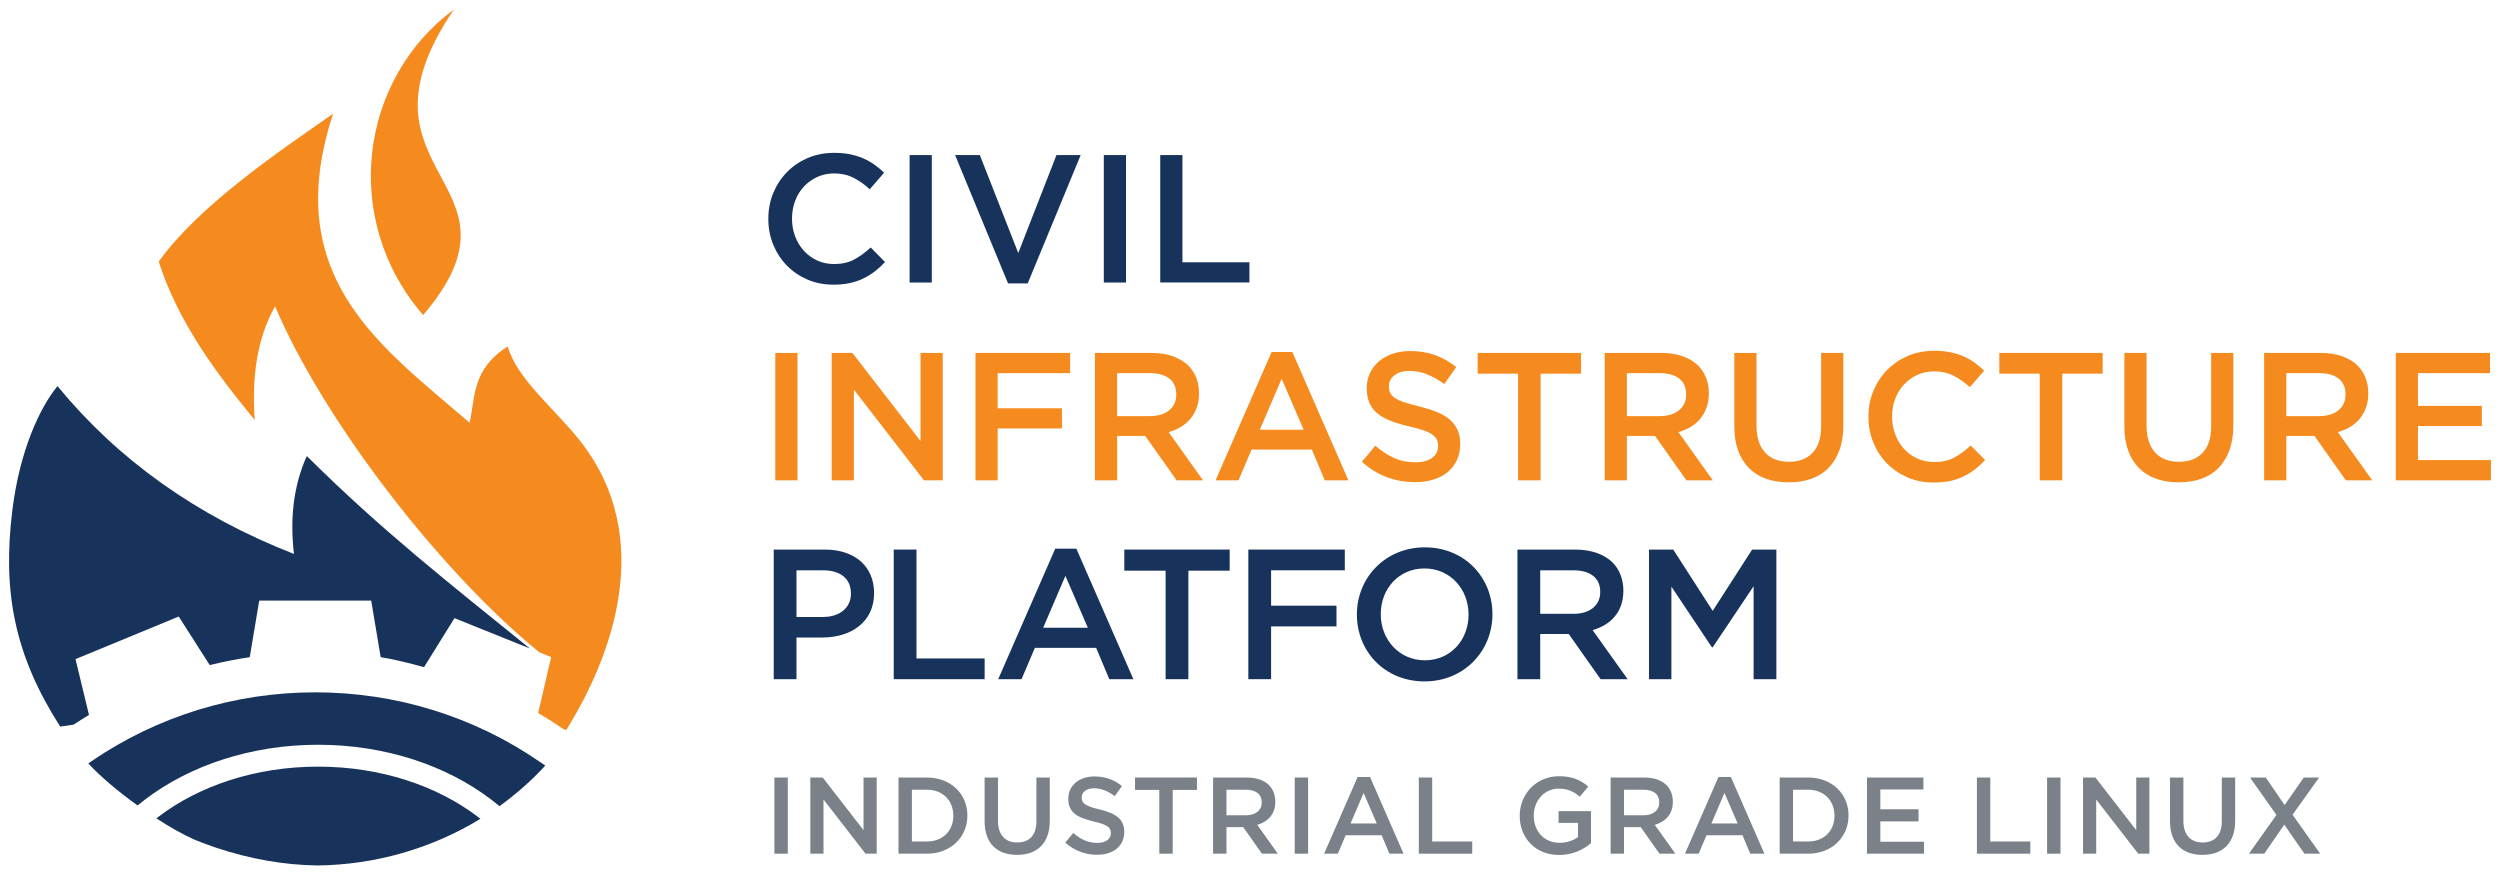
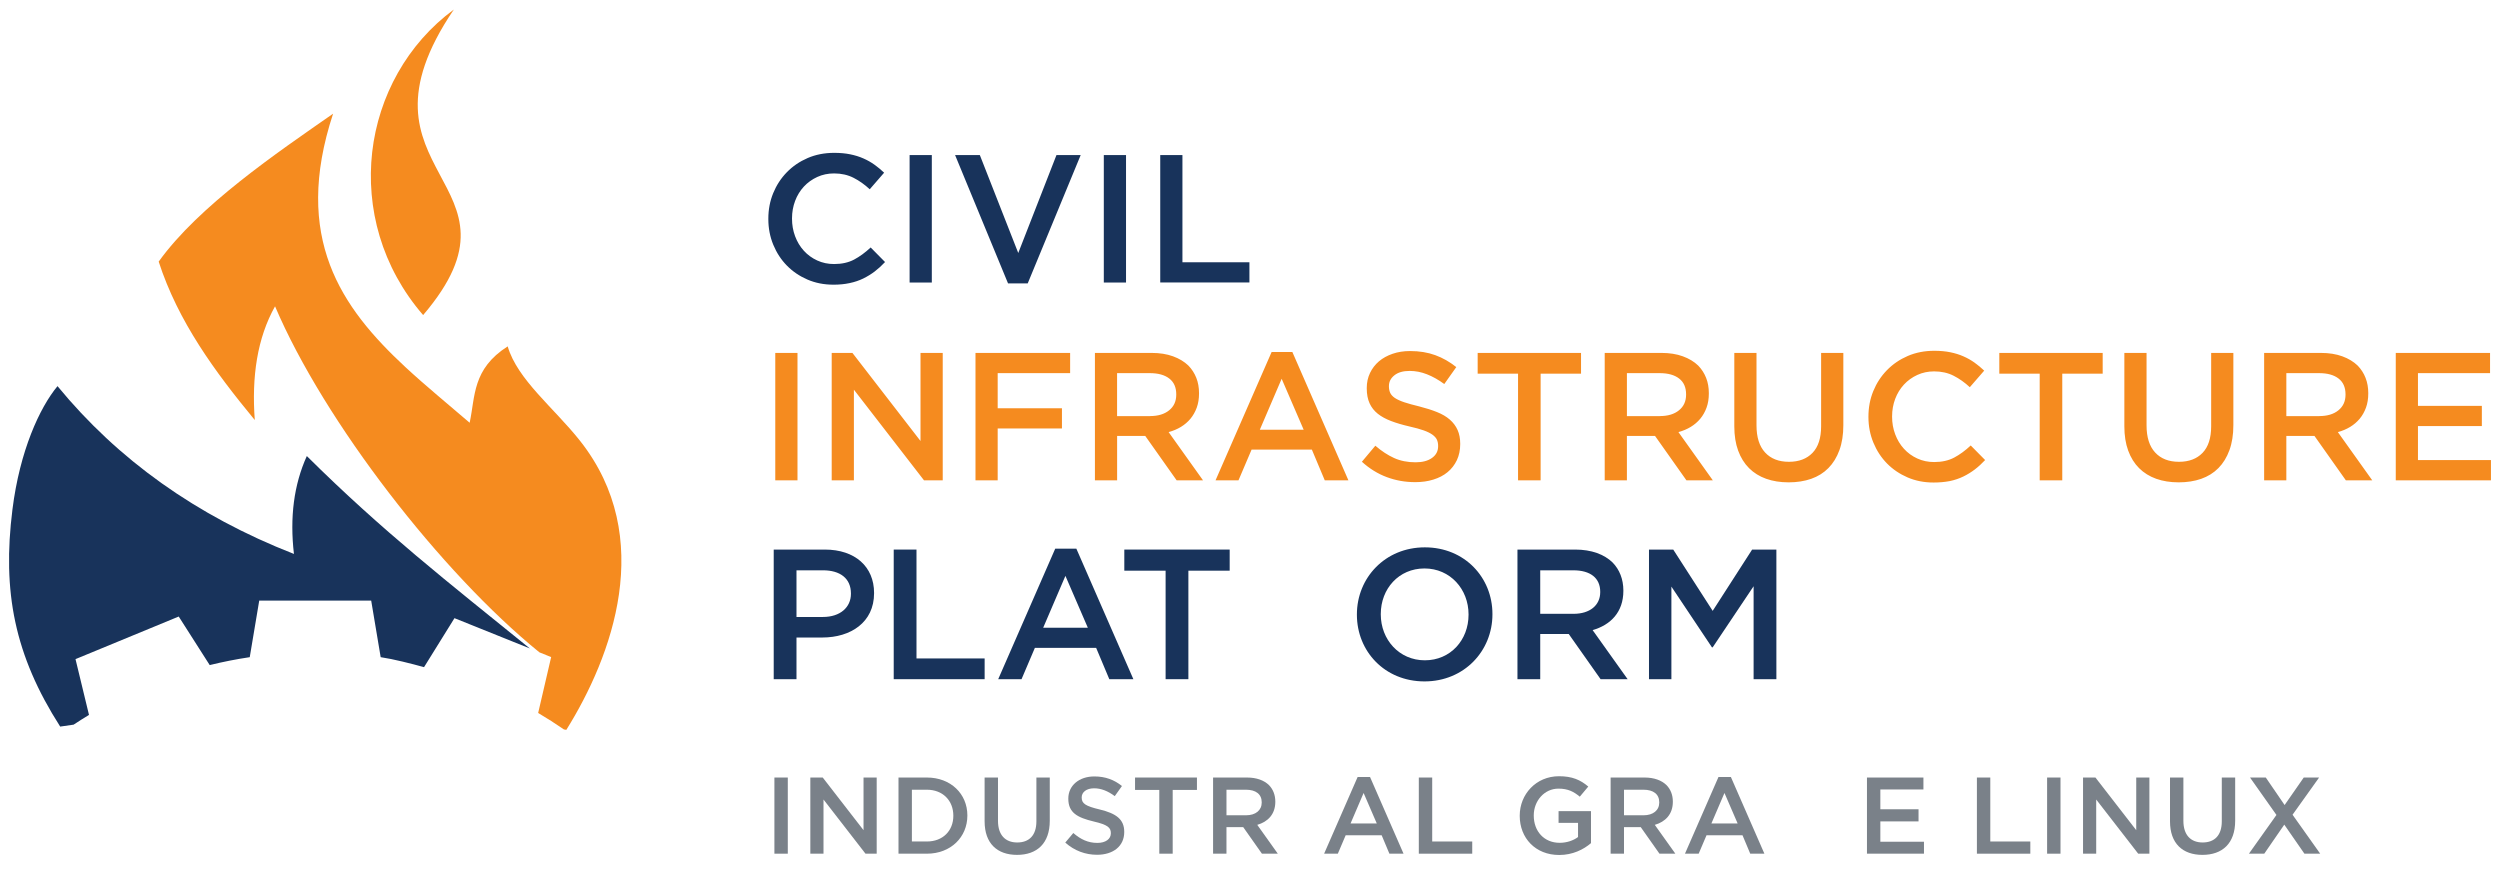
<svg xmlns="http://www.w3.org/2000/svg" id="Layer_1" data-name="Layer 1" version="1.1" viewBox="0 0 1000 350">
  <defs>
    <style> .cls-1 { fill: #7a8189; } .cls-1, .cls-2, .cls-3, .cls-4, .cls-5 { stroke-width: 0px; } .cls-2, .cls-5 { fill: #f58b1f; } .cls-3, .cls-4 { fill: #18335b; } .cls-3, .cls-5 { fill-rule: evenodd; } </style>
  </defs>
  <path class="cls-5" d="M110.018,122.525c-7.137,12.742-9.389,28.147-8.108,45.483-15.955-19.328-30.659-39.357-38.437-63.36,16.065-22.381,47.295-43.501,69.766-59.176-16.356,49.697,3.273,77.554,28.908,101.357,8.238,7.637,17.126,14.874,25.714,22.271,2.282-10.53,1.001-21.49,15.214-30.549,3.864,13.263,18.508,24.603,28.908,37.736,30.629,38.687,12.812,86.372-5.445,115.65l-.951-.15c-3.353-2.312-6.796-4.514-10.32-6.596l5.195-22.361-4.694-1.892c-39.167-31.74-86.102-92.268-105.751-138.412M181.537,3.812c-22.551,33.242-13.993,50.308-5.725,65.823,8.228,15.415,16.506,29.348-6.556,56.394-16.676-19.268-22.892-42.961-20.379-65.202,2.542-22.241,13.983-43.281,32.661-57.014Z" />
-   <path class="cls-3" d="M192.177,327.52c-19.388,11.861-41.99,18.368-65.062,18.668-13.673-.18-27.406-2.643-40.729-7.127h0c-2.783-.931-5.545-1.962-8.288-3.063-4.614-2.012-10.05-5.085-15.555-8.648l.801-.621c16.296-12.402,38.887-20.079,63.901-20.079s47.615,7.677,63.911,20.079l1.021.791ZM35.327,305.359l1.341-.921c26.405-18.037,57.455-27.506,89.415-27.506,32.191,0,63.45,9.599,89.966,27.887l2.062,1.421c-5.565,6.056-11.721,11.471-18.327,16.225-1.081-.911-2.202-1.802-3.343-2.673-17.767-13.523-42.24-21.891-69.196-21.891s-51.429,8.368-69.196,21.891c-1.031.781-2.042,1.592-3.023,2.402-7.878-5.675-15.204-11.861-19.699-16.836Z" />
  <path class="cls-3" d="M181.787,247.264l-12.172,19.599c-4.945-1.371-12.262-3.243-17.347-3.994l-3.794-22.632h-44.783l-3.794,22.632c-5.425.811-10.76,1.872-16.015,3.163l-12.392-19.418-41.289,17.036,5.395,22.321c-2.082,1.251-4.134,2.552-6.156,3.894-1.802.25-3.583.51-5.365.771C5.789,262.058.854,236.594,4.978,203.782c2.943-23.482,10.9-40.739,18.027-49.327,24.043,29.278,55.393,51.819,94.57,67.124-1.692-14.564-.05-27.656,5.155-39.157,30.169,29.969,56.744,50.648,89.205,76.963l-30.149-12.122Z" />
  <path class="cls-4" d="M464.096,62.031h8.878v42.881h26.796v8.078h-35.674v-50.959ZM441.524,62.031h8.888v50.969h-8.888v-50.969ZM382.038,62.031h9.899l15.365,39.167,15.285-39.167h9.689l-21.19,51.329h-7.867l-21.18-51.329ZM363.84,62.031h8.888v50.969h-8.888v-50.969ZM333.331,113.871c-3.734,0-7.187-.681-10.34-2.042-3.153-1.361-5.896-3.213-8.218-5.575-2.312-2.352-4.134-5.135-5.455-8.338-1.321-3.203-1.982-6.626-1.982-10.27v-.15c0-3.643.641-7.047,1.942-10.23,1.301-3.183,3.123-5.976,5.465-8.378,2.342-2.402,5.125-4.294,8.328-5.675,3.203-1.381,6.746-2.072,10.63-2.072,2.332,0,4.454.19,6.366.581,1.912.39,3.674.931,5.275,1.642,1.602.701,3.083,1.541,4.444,2.512,1.361.971,2.643,2.042,3.864,3.203l-5.755,6.626c-2.042-1.892-4.194-3.423-6.476-4.584-2.282-1.161-4.875-1.752-7.787-1.752-2.422,0-4.674.47-6.736,1.421s-3.844,2.232-5.355,3.854c-1.501,1.632-2.673,3.533-3.493,5.715-.821,2.182-1.241,4.514-1.241,6.987v.14c0,2.472.41,4.815,1.241,7.027.831,2.212,1.992,4.144,3.493,5.786,1.501,1.652,3.293,2.953,5.355,3.894,2.062.951,4.304,1.421,6.736,1.421,3.103,0,5.775-.601,8.008-1.782,2.232-1.191,4.444-2.803,6.626-4.845l5.755,5.826c-1.311,1.411-2.683,2.653-4.114,3.754-1.431,1.091-2.973,2.032-4.624,2.843-1.652.801-3.463,1.411-5.425,1.822-1.972.43-4.144.641-6.526.641Z" />
  <path class="cls-2" d="M958.306,141.167h37.716v8.078h-28.837v13.102h25.554v8.078h-25.554v13.613h29.198v8.088h-38.076v-50.959ZM905.666,141.167h22.722c3.203,0,6.046.45,8.518,1.351,2.472.901,4.534,2.142,6.186,3.744,1.361,1.411,2.402,3.033,3.123,4.875.731,1.842,1.091,3.884,1.091,6.116v.15c0,2.082-.3,3.964-.911,5.645-.611,1.672-1.441,3.153-2.512,4.444-1.071,1.281-2.342,2.372-3.824,3.273-1.481.891-3.113,1.592-4.915,2.072l13.763,19.298h-10.56l-12.562-17.767h-11.251v17.767h-8.878v-50.969h.01ZM927.687,166.431c3.213,0,5.776-.761,7.667-2.302,1.902-1.531,2.853-3.613,2.853-6.246v-.14c0-2.783-.921-4.895-2.783-6.326-1.842-1.441-4.454-2.162-7.817-2.162h-13.072v17.186h13.153v-.01ZM871.444,192.936c-3.303,0-6.286-.47-8.959-1.421-2.663-.951-4.945-2.362-6.847-4.254-1.892-1.892-3.343-4.234-4.364-7.027-1.021-2.793-1.531-6.026-1.531-9.719v-29.338h8.878v28.978c0,4.755,1.151,8.378,3.443,10.85,2.292,2.482,5.465,3.714,9.519,3.714,4.004,0,7.147-1.191,9.439-3.573,2.292-2.372,3.443-5.926,3.443-10.63v-29.338h8.878v28.908c0,3.784-.521,7.107-1.572,9.98-1.041,2.863-2.512,5.255-4.404,7.167-1.892,1.922-4.184,3.343-6.877,4.294-2.672.941-5.695,1.411-9.049,1.411ZM815.891,149.465h-16.165v-8.298h41.349v8.298h-16.165v42.671h-9.029v-42.671h.01ZM773.37,193.006c-3.734,0-7.187-.681-10.34-2.042-3.153-1.361-5.896-3.213-8.218-5.565-2.312-2.352-4.134-5.135-5.455-8.338-1.321-3.203-1.982-6.626-1.982-10.26v-.14c0-3.643.641-7.047,1.942-10.23,1.301-3.183,3.123-5.966,5.465-8.368,2.342-2.402,5.125-4.294,8.318-5.675,3.203-1.381,6.746-2.072,10.63-2.072,2.332,0,4.454.19,6.366.581,1.922.39,3.673.931,5.275,1.642,1.602.701,3.083,1.541,4.444,2.512,1.361.971,2.643,2.042,3.864,3.203l-5.755,6.626c-2.042-1.892-4.194-3.423-6.476-4.584-2.282-1.161-4.875-1.742-7.787-1.742-2.422,0-4.674.47-6.736,1.421-2.062.951-3.844,2.232-5.355,3.864-1.501,1.632-2.673,3.533-3.493,5.715-.821,2.192-1.241,4.514-1.241,6.997v.14c0,2.472.41,4.815,1.241,7.027.831,2.212,1.992,4.144,3.493,5.786,1.501,1.652,3.283,2.953,5.355,3.894,2.062.951,4.304,1.421,6.736,1.421,3.113,0,5.776-.601,8.008-1.782,2.232-1.191,4.444-2.803,6.626-4.845l5.755,5.826c-1.311,1.401-2.683,2.663-4.114,3.754-1.431,1.091-2.973,2.042-4.624,2.843-1.652.801-3.463,1.411-5.425,1.822-1.962.37-4.134.571-6.516.571ZM715.425,192.936c-3.303,0-6.286-.47-8.959-1.421-2.673-.951-4.955-2.362-6.847-4.254-1.892-1.892-3.343-4.234-4.364-7.027-1.021-2.793-1.531-6.026-1.531-9.719v-29.338h8.878v28.978c0,4.755,1.151,8.378,3.443,10.85,2.292,2.482,5.465,3.714,9.519,3.714,4.004,0,7.147-1.191,9.439-3.573,2.292-2.372,3.443-5.926,3.443-10.63v-29.338h8.888v28.908c0,3.784-.521,7.107-1.572,9.98-1.041,2.863-2.512,5.255-4.404,7.167-1.892,1.922-4.184,3.343-6.877,4.294-2.692.941-5.705,1.411-9.059,1.411ZM641.885,141.167h22.722c3.203,0,6.046.45,8.518,1.351,2.472.901,4.544,2.142,6.186,3.744,1.361,1.411,2.402,3.033,3.133,4.875.731,1.842,1.091,3.884,1.091,6.116v.15c0,2.082-.3,3.964-.911,5.645-.611,1.672-1.441,3.153-2.512,4.444-1.071,1.281-2.342,2.372-3.824,3.273-1.481.891-3.123,1.592-4.915,2.072l13.763,19.298h-10.56l-12.562-17.767h-11.251v17.767h-8.878v-50.969h-0ZM663.916,166.431c3.213,0,5.776-.761,7.667-2.302,1.902-1.531,2.853-3.613,2.853-6.246v-.14c0-2.783-.921-4.895-2.783-6.326-1.842-1.441-4.454-2.162-7.817-2.162h-13.072v17.186h13.153v-.01ZM607.232,149.465h-16.165v-8.298h41.349v8.298h-16.165v42.671h-9.029v-42.671h.01ZM566.023,192.856c-3.934,0-7.697-.661-11.291-2.002-3.593-1.331-6.917-3.383-9.979-6.156l5.385-6.406c2.472,2.132,4.975,3.774,7.497,4.915,2.522,1.141,5.385,1.712,8.588,1.712,2.763,0,4.965-.581,6.586-1.752,1.632-1.161,2.442-2.723,2.442-4.664v-.15c0-.921-.16-1.732-.47-2.442-.32-.701-.901-1.371-1.752-2.002-.861-.631-2.032-1.211-3.513-1.742-1.491-.531-3.423-1.071-5.806-1.602-2.733-.631-5.145-1.341-7.267-2.152-2.112-.801-3.894-1.772-5.325-2.913-1.431-1.141-2.532-2.532-3.283-4.184-.751-1.652-1.131-3.643-1.131-5.966v-.15c0-2.182.43-4.184,1.301-6.006.871-1.822,2.062-3.373,3.573-4.664,1.521-1.291,3.343-2.292,5.475-3.023,2.122-.731,4.454-1.091,6.977-1.091,3.734,0,7.097.551,10.08,1.642,2.983,1.091,5.786,2.683,8.408,4.775l-4.805,6.776c-2.332-1.702-4.634-3.003-6.917-3.894-2.282-.901-4.584-1.351-6.917-1.351-2.622,0-4.664.581-6.116,1.752-1.461,1.161-2.192,2.592-2.192,4.294v.14c0,.971.17,1.832.51,2.582.34.751.961,1.431,1.852,2.042.911.601,2.152,1.181,3.724,1.712,1.592.531,3.593,1.091,6.026,1.672,2.673.681,5.045,1.431,7.107,2.262,2.062.821,3.784,1.832,5.145,3.023s2.402,2.572,3.103,4.154c.701,1.582,1.051,3.403,1.051,5.495v.15c0,2.372-.45,4.514-1.331,6.406-.901,1.892-2.132,3.493-3.724,4.805-1.572,1.311-3.493,2.302-5.715,2.983-2.182.691-4.624,1.021-7.297,1.021ZM508.648,140.806h8.298l22.421,51.329h-9.459l-5.165-12.302h-24.103l-5.245,12.302h-9.179l22.431-51.329ZM521.47,171.896l-8.808-20.389-8.738,20.389h17.547ZM437.961,141.167h22.722c3.203,0,6.046.45,8.518,1.351,2.472.901,4.534,2.142,6.186,3.744,1.361,1.411,2.402,3.033,3.133,4.875.731,1.842,1.091,3.884,1.091,6.116v.15c0,2.082-.3,3.964-.911,5.645-.611,1.672-1.451,3.153-2.512,4.444-1.071,1.281-2.342,2.372-3.824,3.273-1.481.891-3.123,1.592-4.915,2.072l13.763,19.298h-10.55l-12.562-17.767h-11.251v17.767h-8.878v-50.969h-.01ZM459.982,166.431c3.213,0,5.775-.761,7.667-2.302,1.902-1.531,2.853-3.613,2.853-6.246v-.14c0-2.783-.921-4.895-2.783-6.326-1.842-1.441-4.454-2.162-7.817-2.162h-13.072v17.186h13.153v-.01ZM390.195,141.167h37.856v8.078h-28.978v14.053h25.704v8.078h-25.704v20.75h-8.878v-50.959ZM332.681,141.167h8.288l27.236,35.234v-35.234h8.888v50.969h-7.487l-28.047-36.265v36.265h-8.878v-50.969ZM310.109,141.167h8.888v50.969h-8.888v-50.969Z" />
  <g>
    <path class="cls-1" d="M309.764,311.011h5.354v30.463h-5.354v-30.463Z" />
    <path class="cls-1" d="M324.132,311.011h4.961l16.321,21.062v-21.062h5.266v30.463h-4.482l-16.799-21.672v21.672h-5.266v-30.463Z" />
    <path class="cls-1" d="M359.4,311.011h11.357c9.574,0,16.19,6.573,16.19,15.145v.089c0,8.572-6.616,15.23-16.19,15.23h-11.357v-30.463ZM364.754,315.886v20.711h6.003c6.399,0,10.577-4.305,10.577-10.269v-.085c0-5.964-4.178-10.357-10.577-10.357h-6.003Z" />
    <path class="cls-1" d="M393.842,328.547v-17.536h5.354v17.32c0,5.659,2.913,8.66,7.7,8.66,4.745,0,7.661-2.828,7.661-8.444v-17.536h5.351v17.278c0,9.096-5.134,13.663-13.096,13.663-7.92,0-12.969-4.567-12.969-13.405Z" />
    <path class="cls-1" d="M426.105,337.033l3.221-3.827c2.916,2.523,5.875,3.958,9.617,3.958,3.31,0,5.397-1.566,5.397-3.83v-.085c0-2.176-1.219-3.352-6.874-4.656-6.484-1.566-10.141-3.483-10.141-9.096v-.089c0-5.219,4.351-8.834,10.4-8.834,4.44,0,7.966,1.35,11.055,3.83l-2.874,4.047c-2.739-2.045-5.482-3.132-8.267-3.132-3.132,0-4.961,1.609-4.961,3.611v.089c0,2.349,1.393,3.395,7.268,4.787,6.438,1.566,9.748,3.873,9.748,8.919v.089c0,5.701-4.482,9.096-10.882,9.096-4.656,0-9.05-1.612-12.707-4.876Z" />
    <path class="cls-1" d="M463.722,315.971h-9.705v-4.961h24.761v4.961h-9.702v25.502h-5.354v-25.502Z" />
    <path class="cls-1" d="M485.234,311.011h13.578c3.83,0,6.832,1.13,8.791,3.047,1.609,1.655,2.523,3.915,2.523,6.57v.089c0,5.003-3.001,8.008-7.225,9.224l8.224,11.534h-6.353l-7.484-10.62h-6.701v10.62h-5.354v-30.463ZM498.419,326.113c3.83,0,6.268-2.002,6.268-5.092v-.089c0-3.263-2.349-5.046-6.311-5.046h-7.788v10.226h7.831Z" />
-     <path class="cls-1" d="M517.89,311.011h5.354v30.463h-5.354v-30.463Z" />
    <path class="cls-1" d="M543.052,310.794h4.961l13.401,30.679h-5.655l-3.09-7.356h-14.404l-3.132,7.356h-5.485l13.405-30.679ZM550.71,329.376l-5.266-12.186-5.219,12.186h10.485Z" />
    <path class="cls-1" d="M567.527,311.011h5.354v25.587h16.013v4.876h-21.367v-30.463Z" />
    <path class="cls-1" d="M607.89,326.329v-.085c0-8.533,6.531-15.754,15.712-15.754,5.308,0,8.572,1.478,11.707,4.132l-3.395,4.05c-2.353-1.96-4.66-3.221-8.533-3.221-5.613,0-9.876,4.872-9.876,10.705v.089c0,6.265,4.132,10.878,10.357,10.878,2.87,0,5.482-.914,7.353-2.307v-5.659h-7.788v-4.699h12.969v12.795c-3.005,2.565-7.314,4.741-12.71,4.741-9.528,0-15.797-6.786-15.797-15.665Z" />
    <path class="cls-1" d="M644.249,311.011h13.575c3.83,0,6.832,1.13,8.791,3.047,1.612,1.655,2.523,3.915,2.523,6.57v.089c0,5.003-3.001,8.008-7.221,9.224l8.224,11.534h-6.353l-7.487-10.62h-6.701v10.62h-5.351v-30.463ZM657.434,326.113c3.83,0,6.265-2.002,6.265-5.092v-.089c0-3.263-2.349-5.046-6.311-5.046h-7.788v10.226h7.835Z" />
    <path class="cls-1" d="M687.39,310.794h4.961l13.405,30.679h-5.659l-3.09-7.356h-14.404l-3.132,7.356h-5.482l13.401-30.679ZM695.051,329.376l-5.266-12.186-5.223,12.186h10.489Z" />
-     <path class="cls-1" d="M711.868,311.011h11.357c9.574,0,16.186,6.573,16.186,15.145v.089c0,8.572-6.612,15.23-16.186,15.23h-11.357v-30.463ZM717.219,315.886v20.711h6.006c6.396,0,10.574-4.305,10.574-10.269v-.085c0-5.964-4.178-10.357-10.574-10.357h-6.006Z" />
    <path class="cls-1" d="M746.785,311.011h22.586v4.787h-17.232v7.92h15.276v4.83h-15.276v8.139h17.451v4.787h-22.805v-30.463Z" />
    <path class="cls-1" d="M790.762,311.011h5.354v25.587h16.013v4.876h-21.367v-30.463Z" />
    <path class="cls-1" d="M818.844,311.011h5.354v30.463h-5.354v-30.463Z" />
    <path class="cls-1" d="M833.213,311.011h4.961l16.321,21.062v-21.062h5.266v30.463h-4.482l-16.799-21.672v21.672h-5.266v-30.463Z" />
    <path class="cls-1" d="M868.002,328.547v-17.536h5.354v17.32c0,5.659,2.916,8.66,7.703,8.66,4.741,0,7.657-2.828,7.657-8.444v-17.536h5.354v17.278c0,9.096-5.134,13.663-13.1,13.663-7.92,0-12.969-4.567-12.969-13.405Z" />
    <path class="cls-1" d="M927.641,311.011l-10.62,14.882,11.055,15.58h-6.311l-8.051-11.619-8.008,11.619h-6.137l11.013-15.492-10.577-14.971h6.311l7.53,11.009,7.657-11.009h6.137Z" />
  </g>
  <g>
    <path class="cls-4" d="M309.485,219.828h20.442c12.146,0,19.701,6.889,19.701,17.332v.147c0,11.629-9.332,17.702-20.738,17.702h-10.295v16.665h-9.11v-51.847ZM329.186,246.788c6.889,0,11.185-3.851,11.185-9.258v-.148c0-6.073-4.37-9.258-11.185-9.258h-10.591v18.664h10.591Z" />
    <path class="cls-4" d="M357.487,219.828h9.11v43.552h27.256v8.295h-36.366v-51.847Z" />
    <path class="cls-4" d="M422.093,219.458h8.443l22.812,52.217h-9.628l-5.259-12.518h-24.517l-5.332,12.518h-9.333l22.812-52.217ZM435.129,251.084l-8.962-20.738-8.889,20.738h17.851Z" />
    <path class="cls-4" d="M466.244,228.272h-16.517v-8.444h42.144v8.444h-16.517v43.402h-9.11v-43.402Z" />
-     <path class="cls-4" d="M499.335,219.828h38.589v8.296h-29.479v14.146h26.146v8.296h-26.146v21.108h-9.11v-51.847Z" />
    <path class="cls-4" d="M542.759,245.899v-.147c0-14.592,11.258-26.812,27.182-26.812,15.925,0,27.034,12.073,27.034,26.664v.148c0,14.591-11.258,26.812-27.182,26.812-15.925,0-27.034-12.072-27.034-26.664ZM587.421,245.899v-.147c0-10.073-7.333-18.369-17.628-18.369-10.296,0-17.479,8.147-17.479,18.221v.148c0,10.072,7.332,18.368,17.627,18.368,10.296,0,17.48-8.147,17.48-18.221Z" />
    <path class="cls-4" d="M606.981,219.828h23.108c6.518,0,11.629,1.926,14.962,5.185,2.74,2.814,4.296,6.666,4.296,11.185v.148c0,8.518-5.111,13.628-12.295,15.701l13.998,19.628h-10.813l-12.739-18.072h-11.406v18.072h-9.11v-51.847ZM629.423,245.529c6.518,0,10.665-3.407,10.665-8.666v-.147c0-5.556-3.999-8.592-10.739-8.592h-13.258v17.405h13.332Z" />
    <path class="cls-4" d="M659.596,219.828h9.702l15.776,24.517,15.776-24.517h9.702v51.847h-9.109v-37.182l-16.369,24.442h-.296l-16.221-24.294v37.033h-8.962v-51.847Z" />
  </g>
</svg>